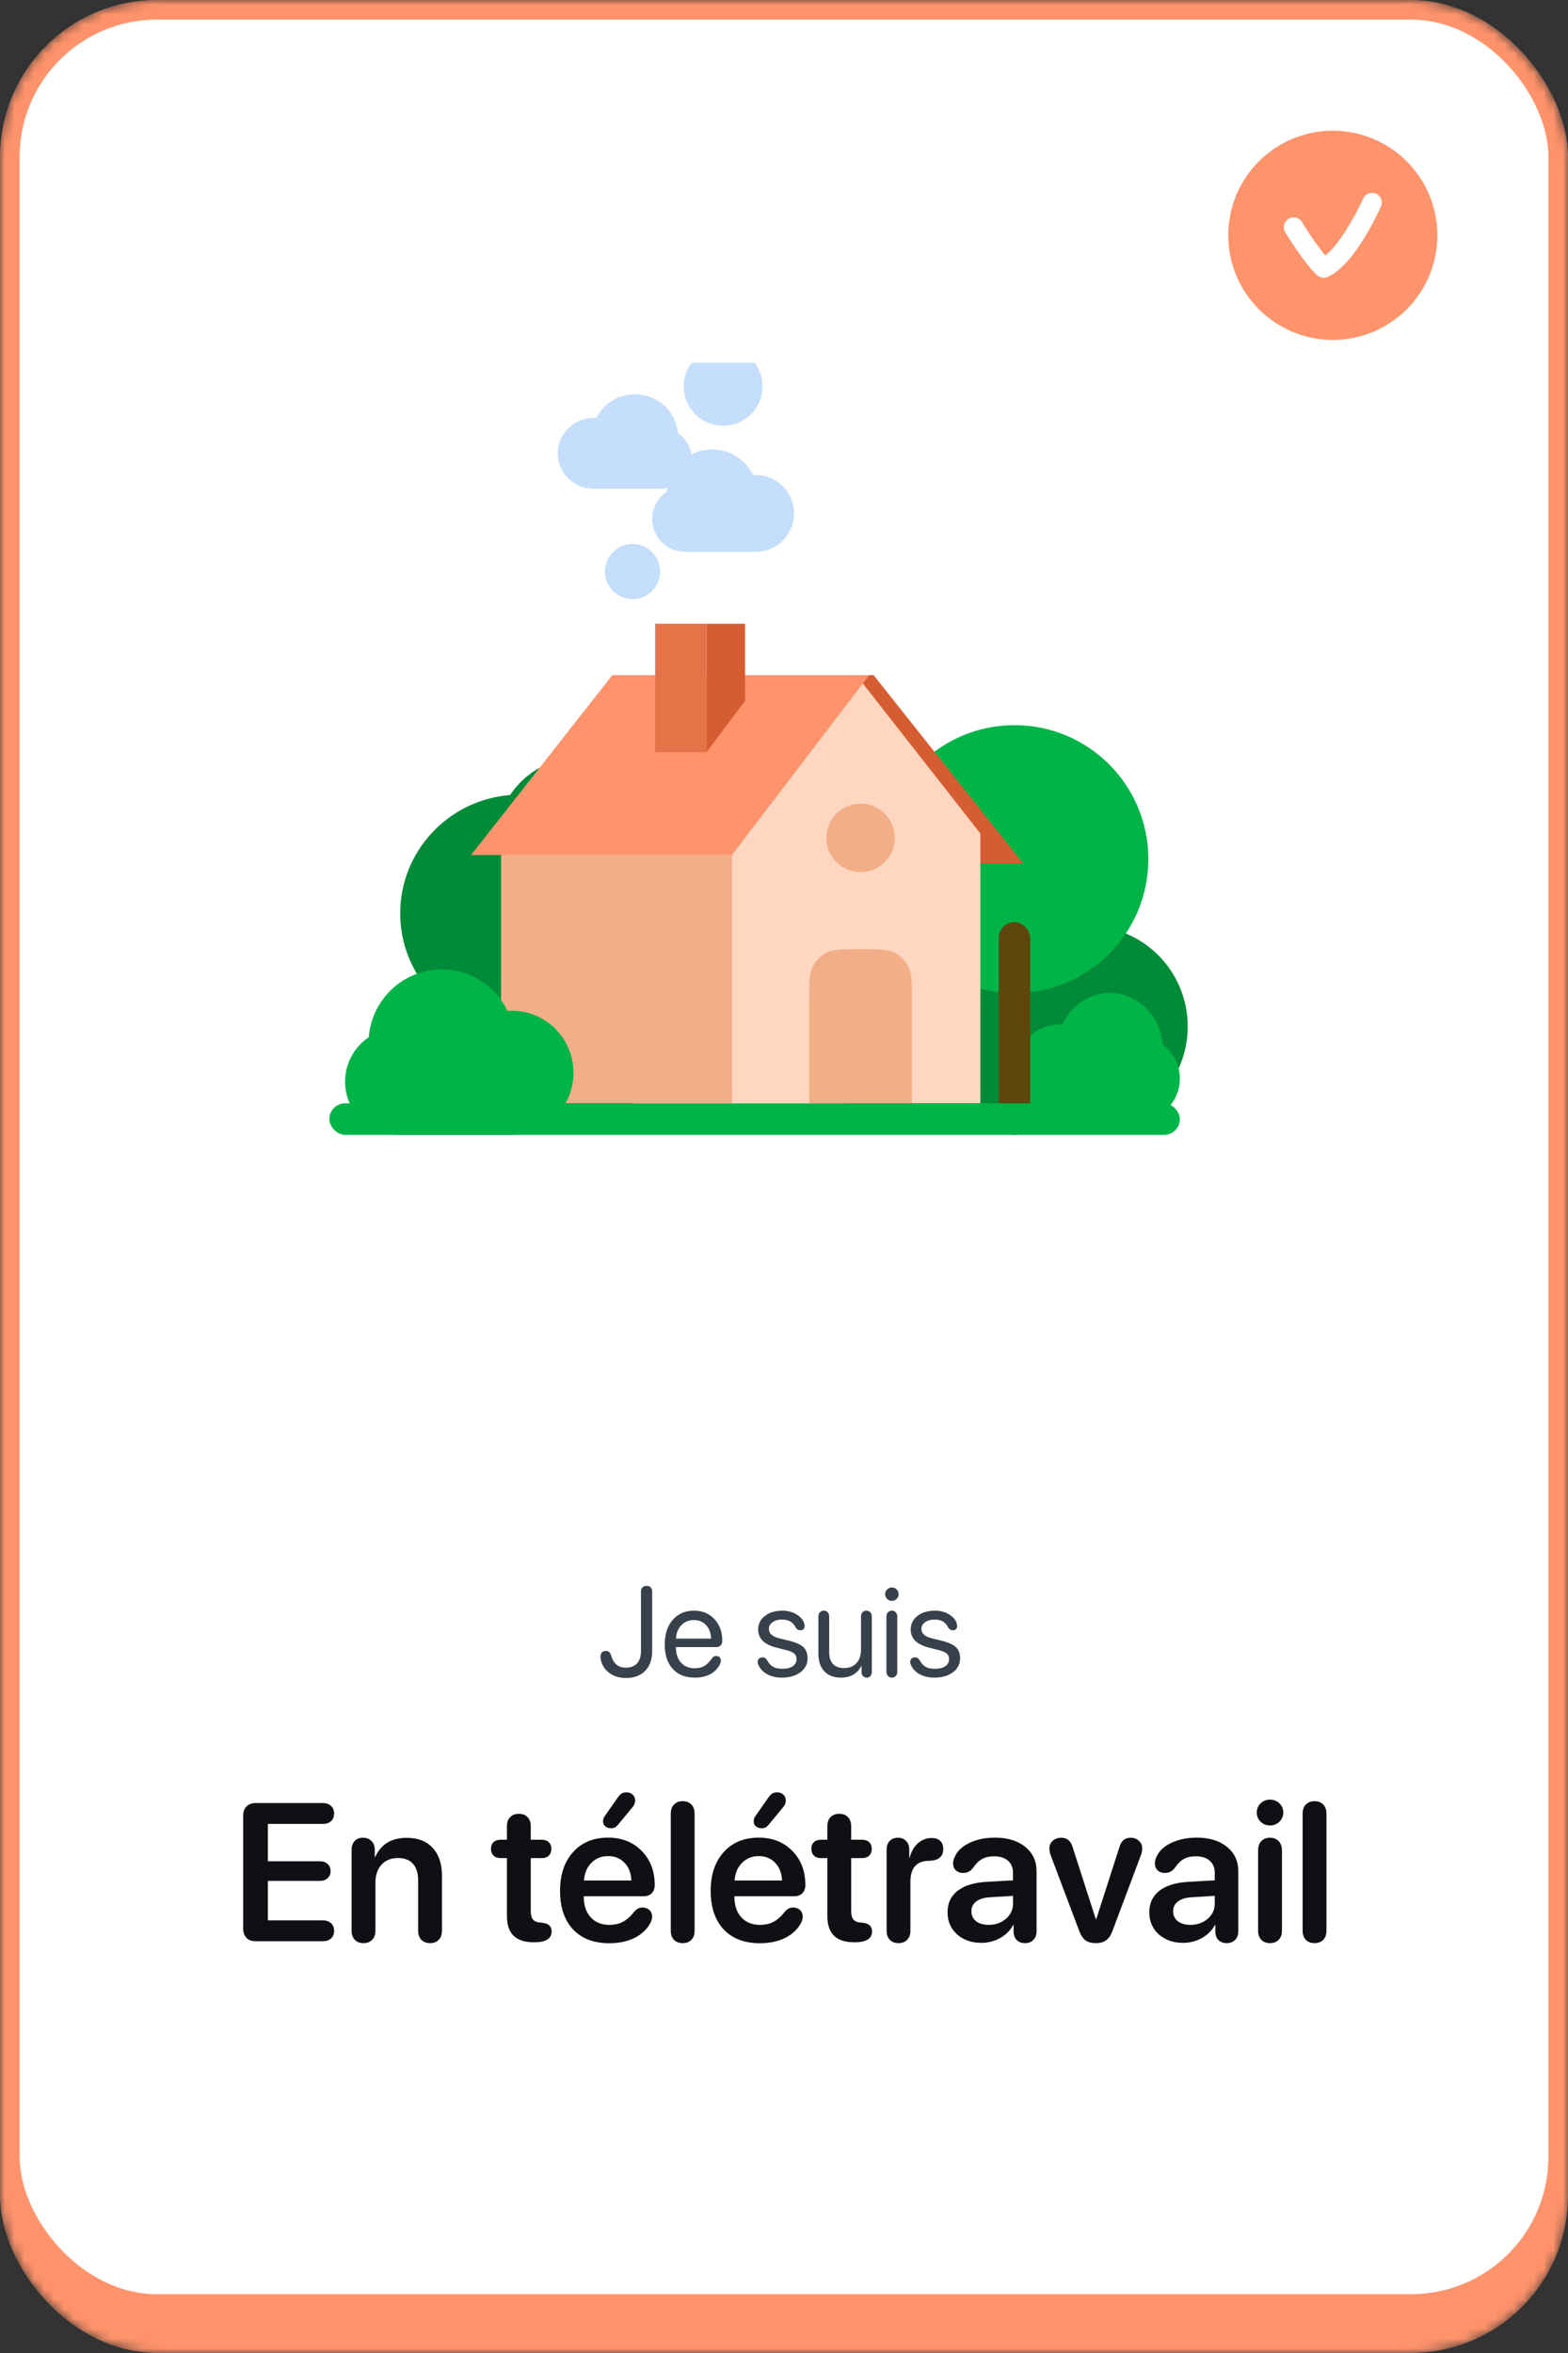
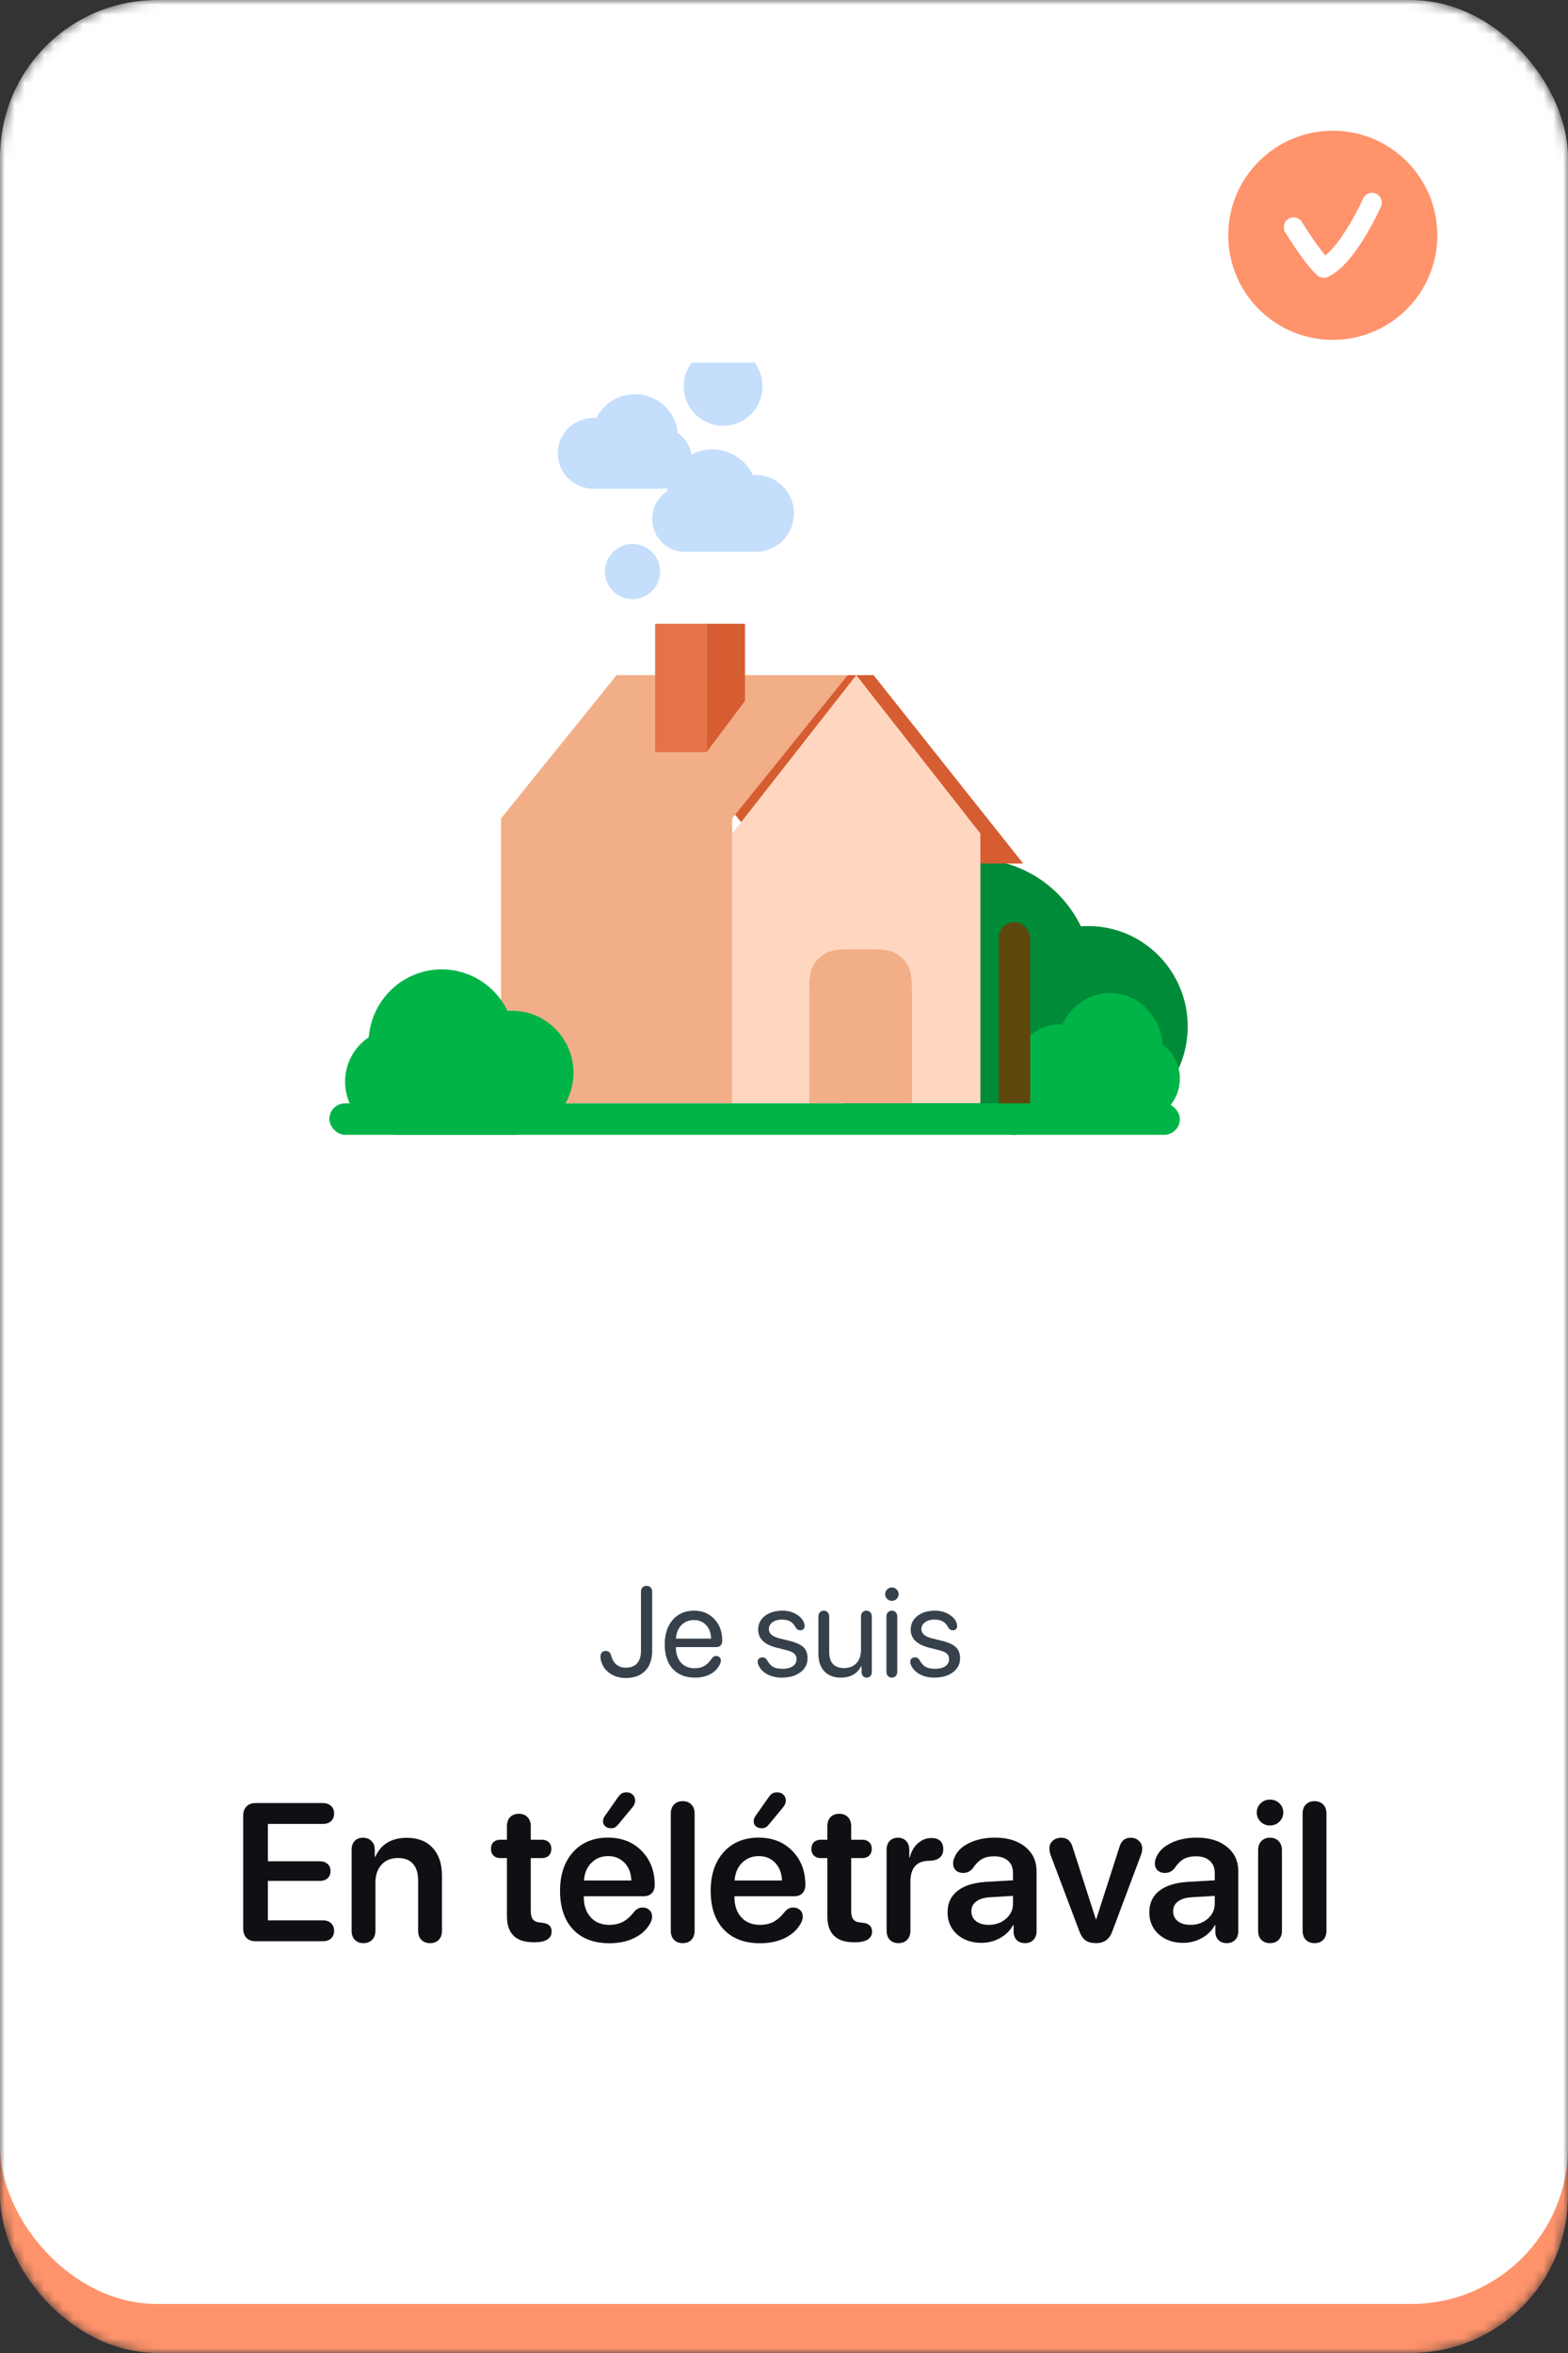
<svg xmlns="http://www.w3.org/2000/svg" width="160" height="240" viewBox="0 0 160 240" fill="none">
  <rect x="0" y="0" width="160" height="240" fill="#333333" stroke="none" />
  <g clip-path="url(#clip0_268_425)">
    <mask id="mask0_268_425" style="mask-type:alpha" maskUnits="userSpaceOnUse" x="0" y="0" width="160" height="240">
      <rect width="160" height="240" rx="16" fill="#FF0000" />
    </mask>
    <g mask="url(#mask0_268_425)">
      <rect width="160" height="240" rx="16" fill="#FF936B" />
      <rect width="160" height="235" rx="16" fill="white" />
-       <rect x="1" y="1" width="158" height="234" rx="15" stroke="#FF936B" stroke-width="2" />
    </g>
    <path fill-rule="evenodd" clip-rule="evenodd" d="M136 34.667C141.891 34.667 146.667 29.891 146.667 24C146.667 18.109 141.891 13.333 136 13.333C130.109 13.333 125.333 18.109 125.333 24C125.333 29.891 130.109 34.667 136 34.667ZM132.855 22.654C132.568 22.182 131.953 22.031 131.481 22.318C131.009 22.605 130.859 23.22 131.145 23.692L132 23.173C131.145 23.692 131.145 23.692 131.145 23.692L131.147 23.695L131.152 23.702L131.168 23.73L131.232 23.832C131.286 23.921 131.365 24.047 131.464 24.202C131.66 24.511 131.936 24.936 132.251 25.398C132.862 26.291 133.691 27.424 134.404 28.073C134.7 28.342 135.127 28.409 135.491 28.244C136.305 27.873 137.035 27.185 137.646 26.468C138.271 25.734 138.84 24.887 139.317 24.098C139.796 23.305 140.194 22.552 140.471 21.999C140.61 21.721 140.72 21.492 140.795 21.331C140.833 21.251 140.862 21.188 140.882 21.144L140.905 21.093L140.911 21.078L140.913 21.074L140.914 21.073C140.914 21.073 140.914 21.072 140 20.667L140.914 21.073C141.138 20.568 140.91 19.977 140.406 19.753C139.901 19.529 139.31 19.756 139.086 20.261L139.085 20.263L139.081 20.273L139.062 20.315C139.044 20.352 139.018 20.409 138.984 20.483C138.915 20.63 138.813 20.843 138.683 21.103C138.422 21.625 138.05 22.328 137.606 23.063C137.16 23.801 136.653 24.549 136.123 25.171C135.812 25.537 135.514 25.832 135.239 26.054C134.814 25.557 134.336 24.903 133.902 24.269C133.603 23.83 133.34 23.425 133.152 23.129C133.058 22.981 132.983 22.861 132.932 22.779L132.874 22.684L132.859 22.661L132.856 22.655L132.855 22.654Z" fill="#FF936B" />
    <path d="M63.856 171.152C63.268 171.152 62.752 171.011 62.308 170.727C61.863 170.444 61.556 170.061 61.387 169.578C61.311 169.358 61.273 169.157 61.273 168.975C61.273 168.793 61.319 168.651 61.413 168.55C61.51 168.444 61.643 168.391 61.812 168.391C62.096 168.391 62.284 168.562 62.377 168.905C62.483 169.29 62.663 169.587 62.917 169.794C63.171 169.997 63.482 170.099 63.85 170.099C64.354 170.099 64.739 169.953 65.005 169.661C65.272 169.364 65.405 168.937 65.405 168.378V162.342C65.405 162.16 65.456 162.016 65.558 161.91C65.663 161.804 65.803 161.751 65.977 161.751C66.15 161.751 66.288 161.804 66.389 161.91C66.495 162.016 66.548 162.16 66.548 162.342V168.385C66.548 169.252 66.311 169.931 65.837 170.422C65.363 170.909 64.703 171.152 63.856 171.152ZM70.921 171.114C69.948 171.114 69.189 170.816 68.643 170.219C68.101 169.623 67.83 168.791 67.83 167.725C67.83 166.684 68.101 165.85 68.643 165.224C69.189 164.597 69.916 164.284 70.826 164.284C71.672 164.284 72.362 164.57 72.895 165.141C73.433 165.712 73.702 166.451 73.702 167.356C73.702 167.555 73.647 167.712 73.537 167.826C73.431 167.94 73.283 167.998 73.092 167.998H68.966C68.966 168.666 69.138 169.193 69.481 169.578C69.823 169.963 70.289 170.156 70.877 170.156C71.27 170.156 71.601 170.08 71.867 169.927C72.138 169.771 72.403 169.504 72.661 169.127C72.766 168.979 72.904 168.905 73.073 168.905C73.221 168.905 73.34 168.95 73.429 169.039C73.518 169.127 73.562 169.244 73.562 169.388C73.562 169.472 73.534 169.58 73.48 169.711C73.268 170.16 72.94 170.507 72.496 170.752C72.051 170.994 71.526 171.114 70.921 171.114ZM68.973 167.134H72.559C72.546 166.563 72.379 166.106 72.058 165.763C71.736 165.416 71.319 165.243 70.807 165.243C70.291 165.243 69.863 165.416 69.525 165.763C69.191 166.11 69.007 166.567 68.973 167.134ZM79.776 171.114C79.192 171.114 78.685 170.994 78.253 170.752C77.821 170.507 77.525 170.177 77.364 169.762C77.33 169.678 77.314 169.591 77.314 169.502C77.314 169.358 77.36 169.246 77.453 169.166C77.546 169.085 77.667 169.045 77.815 169.045C78.014 169.045 78.175 169.155 78.297 169.375C78.467 169.675 78.668 169.891 78.9 170.022C79.133 170.149 79.455 170.213 79.865 170.213C80.293 170.213 80.635 170.126 80.894 169.953C81.152 169.775 81.281 169.534 81.281 169.229C81.281 168.988 81.203 168.799 81.046 168.664C80.894 168.524 80.633 168.408 80.265 168.315L79.256 168.061C77.995 167.748 77.364 167.132 77.364 166.214C77.364 165.638 77.595 165.173 78.056 164.817C78.517 164.462 79.12 164.284 79.865 164.284C80.407 164.284 80.891 164.42 81.319 164.69C81.746 164.957 82.002 165.289 82.087 165.687C82.1 165.75 82.106 165.806 82.106 165.852C82.106 165.983 82.066 166.089 81.985 166.169C81.909 166.246 81.805 166.284 81.674 166.284C81.454 166.284 81.291 166.184 81.186 165.985C81.042 165.71 80.86 165.509 80.64 165.382C80.42 165.255 80.14 165.192 79.802 165.192C79.404 165.192 79.08 165.283 78.831 165.465C78.581 165.643 78.456 165.873 78.456 166.157C78.456 166.614 78.816 166.931 79.535 167.109L80.519 167.35C81.209 167.519 81.695 167.739 81.979 168.01C82.263 168.277 82.404 168.653 82.404 169.14C82.404 169.728 82.161 170.204 81.674 170.568C81.192 170.932 80.559 171.114 79.776 171.114ZM85.794 171.114C85.079 171.114 84.518 170.898 84.112 170.467C83.71 170.031 83.509 169.436 83.509 168.683V164.875C83.509 164.701 83.56 164.559 83.661 164.449C83.767 164.339 83.9 164.284 84.061 164.284C84.222 164.284 84.353 164.339 84.455 164.449C84.56 164.559 84.613 164.701 84.613 164.875V168.486C84.613 169.587 85.121 170.137 86.137 170.137C86.67 170.137 87.089 169.97 87.394 169.635C87.703 169.297 87.857 168.844 87.857 168.277V164.875C87.857 164.701 87.908 164.559 88.009 164.449C88.115 164.339 88.248 164.284 88.409 164.284C88.57 164.284 88.701 164.339 88.803 164.449C88.909 164.559 88.961 164.701 88.961 164.875V170.556C88.961 170.716 88.913 170.85 88.815 170.956C88.722 171.061 88.597 171.114 88.441 171.114C88.284 171.114 88.157 171.061 88.06 170.956C87.963 170.85 87.914 170.716 87.914 170.556V169.927H87.889C87.478 170.719 86.78 171.114 85.794 171.114ZM91.005 163.288C90.819 163.288 90.658 163.22 90.523 163.084C90.388 162.949 90.32 162.788 90.32 162.602C90.32 162.412 90.388 162.251 90.523 162.12C90.658 161.984 90.819 161.917 91.005 161.917C91.196 161.917 91.359 161.984 91.494 162.12C91.63 162.251 91.697 162.412 91.697 162.602C91.697 162.788 91.63 162.949 91.494 163.084C91.359 163.22 91.196 163.288 91.005 163.288ZM91.399 170.949C91.297 171.059 91.166 171.114 91.005 171.114C90.845 171.114 90.711 171.059 90.606 170.949C90.504 170.839 90.453 170.697 90.453 170.524V164.875C90.453 164.701 90.504 164.559 90.606 164.449C90.711 164.339 90.845 164.284 91.005 164.284C91.166 164.284 91.297 164.339 91.399 164.449C91.505 164.559 91.558 164.701 91.558 164.875V170.524C91.558 170.697 91.505 170.839 91.399 170.949ZM95.341 171.114C94.757 171.114 94.249 170.994 93.817 170.752C93.386 170.507 93.09 170.177 92.929 169.762C92.895 169.678 92.878 169.591 92.878 169.502C92.878 169.358 92.924 169.246 93.018 169.166C93.111 169.085 93.231 169.045 93.379 169.045C93.578 169.045 93.739 169.155 93.862 169.375C94.031 169.675 94.232 169.891 94.465 170.022C94.698 170.149 95.019 170.213 95.43 170.213C95.857 170.213 96.2 170.126 96.458 169.953C96.716 169.775 96.845 169.534 96.845 169.229C96.845 168.988 96.767 168.799 96.61 168.664C96.458 168.524 96.198 168.408 95.83 168.315L94.82 168.061C93.559 167.748 92.929 167.132 92.929 166.214C92.929 165.638 93.159 165.173 93.621 164.817C94.082 164.462 94.685 164.284 95.43 164.284C95.971 164.284 96.456 164.42 96.883 164.69C97.311 164.957 97.567 165.289 97.651 165.687C97.664 165.75 97.67 165.806 97.67 165.852C97.67 165.983 97.63 166.089 97.55 166.169C97.474 166.246 97.37 166.284 97.239 166.284C97.019 166.284 96.856 166.184 96.75 165.985C96.606 165.71 96.424 165.509 96.204 165.382C95.984 165.255 95.705 165.192 95.366 165.192C94.968 165.192 94.645 165.283 94.395 165.465C94.145 165.643 94.02 165.873 94.02 166.157C94.02 166.614 94.38 166.931 95.1 167.109L96.084 167.35C96.773 167.519 97.26 167.739 97.543 168.01C97.827 168.277 97.969 168.653 97.969 169.14C97.969 169.728 97.725 170.204 97.239 170.568C96.756 170.932 96.124 171.114 95.341 171.114Z" fill="#37414C" />
    <path d="M26.074 198C25.684 198 25.374 197.886 25.146 197.658C24.925 197.424 24.814 197.102 24.814 196.691V185.217C24.814 184.807 24.925 184.488 25.146 184.26C25.374 184.025 25.684 183.908 26.074 183.908H32.94C33.291 183.908 33.571 184.006 33.779 184.201C33.988 184.39 34.092 184.647 34.092 184.973C34.092 185.298 33.988 185.559 33.779 185.754C33.571 185.943 33.291 186.037 32.94 186.037H27.334V189.846H32.647C32.972 189.846 33.232 189.937 33.428 190.119C33.63 190.295 33.73 190.536 33.73 190.842C33.73 191.148 33.63 191.392 33.428 191.574C33.232 191.757 32.972 191.848 32.647 191.848H27.334V195.871H32.94C33.291 195.871 33.571 195.969 33.779 196.164C33.988 196.353 34.092 196.61 34.092 196.936C34.092 197.261 33.988 197.521 33.779 197.717C33.571 197.906 33.291 198 32.94 198H26.074ZM37.969 197.863C37.747 198.085 37.454 198.195 37.09 198.195C36.725 198.195 36.432 198.085 36.211 197.863C35.99 197.635 35.879 197.32 35.879 196.916V188.674C35.879 188.296 35.983 187.997 36.191 187.775C36.4 187.554 36.683 187.443 37.041 187.443C37.399 187.443 37.689 187.557 37.91 187.785C38.132 188.007 38.242 188.303 38.242 188.674V189.396H38.291C38.877 188.101 39.951 187.453 41.514 187.453C42.647 187.453 43.525 187.795 44.15 188.479C44.782 189.162 45.098 190.106 45.098 191.311V196.916C45.098 197.32 44.987 197.635 44.766 197.863C44.544 198.085 44.251 198.195 43.887 198.195C43.522 198.195 43.226 198.085 42.998 197.863C42.777 197.635 42.666 197.32 42.666 196.916V191.799C42.666 191.057 42.49 190.49 42.139 190.1C41.794 189.709 41.279 189.514 40.596 189.514C39.899 189.514 39.342 189.742 38.926 190.197C38.516 190.653 38.31 191.255 38.31 192.004V196.916C38.31 197.32 38.197 197.635 37.969 197.863ZM51.728 195.441V189.523H51.074C50.775 189.523 50.537 189.439 50.361 189.27C50.185 189.1 50.098 188.869 50.098 188.576C50.098 188.29 50.182 188.065 50.352 187.902C50.527 187.733 50.768 187.648 51.074 187.648H51.728V186.271C51.728 185.881 51.836 185.572 52.051 185.344C52.272 185.116 52.572 185.002 52.949 185.002C53.32 185.002 53.613 185.116 53.828 185.344C54.05 185.572 54.16 185.881 54.16 186.271V187.648H55.283C55.589 187.648 55.827 187.733 55.996 187.902C56.172 188.065 56.26 188.29 56.26 188.576C56.26 188.869 56.172 189.1 55.996 189.27C55.82 189.439 55.583 189.523 55.283 189.523H54.16V194.914C54.16 195.305 54.235 195.594 54.385 195.783C54.535 195.965 54.785 196.07 55.137 196.096L55.312 196.115C55.964 196.174 56.289 196.473 56.289 197.014C56.289 197.372 56.139 197.645 55.84 197.834C55.54 198.016 55.111 198.107 54.551 198.107H54.453C52.637 198.107 51.728 197.219 51.728 195.441ZM62.344 186.477C62.109 186.477 61.914 186.411 61.758 186.281C61.608 186.145 61.533 185.975 61.533 185.773C61.533 185.578 61.595 185.396 61.719 185.227L62.978 183.43C63.141 183.189 63.288 183.026 63.418 182.941C63.555 182.857 63.721 182.814 63.916 182.814C64.183 182.814 64.398 182.893 64.561 183.049C64.73 183.205 64.814 183.404 64.814 183.645C64.814 183.872 64.73 184.094 64.561 184.309L63.115 186.057C62.985 186.219 62.865 186.33 62.754 186.389C62.65 186.447 62.513 186.477 62.344 186.477ZM62.178 198.205C60.596 198.205 59.362 197.736 58.477 196.799C57.591 195.855 57.148 194.543 57.148 192.863C57.148 191.21 57.591 189.891 58.477 188.908C59.362 187.925 60.55 187.434 62.041 187.434C63.454 187.434 64.6 187.886 65.478 188.791C66.364 189.689 66.807 190.845 66.807 192.258C66.807 192.622 66.706 192.906 66.504 193.107C66.309 193.309 66.032 193.41 65.674 193.41H59.57V193.488C59.57 194.354 59.805 195.044 60.273 195.559C60.742 196.073 61.37 196.33 62.158 196.33C62.705 196.33 63.174 196.226 63.565 196.018C63.962 195.809 64.356 195.454 64.746 194.953C64.981 194.693 65.254 194.562 65.566 194.562C65.846 194.562 66.078 194.647 66.26 194.816C66.449 194.986 66.543 195.214 66.543 195.5C66.543 195.689 66.488 195.894 66.377 196.115C66.032 196.773 65.492 197.287 64.756 197.658C64.02 198.023 63.161 198.205 62.178 198.205ZM59.59 191.809H64.424C64.398 191.06 64.167 190.458 63.73 190.002C63.294 189.546 62.734 189.318 62.051 189.318C61.367 189.318 60.797 189.549 60.342 190.012C59.886 190.467 59.635 191.066 59.59 191.809ZM70.547 197.863C70.326 198.085 70.033 198.195 69.668 198.195C69.303 198.195 69.007 198.085 68.779 197.863C68.558 197.635 68.447 197.32 68.447 196.916V184.992C68.447 184.589 68.558 184.276 68.779 184.055C69.007 183.827 69.303 183.713 69.668 183.713C70.033 183.713 70.326 183.827 70.547 184.055C70.768 184.276 70.879 184.589 70.879 184.992V196.916C70.879 197.32 70.768 197.635 70.547 197.863ZM77.715 186.477C77.481 186.477 77.285 186.411 77.129 186.281C76.979 186.145 76.904 185.975 76.904 185.773C76.904 185.578 76.966 185.396 77.09 185.227L78.35 183.43C78.512 183.189 78.659 183.026 78.789 182.941C78.926 182.857 79.092 182.814 79.287 182.814C79.554 182.814 79.769 182.893 79.932 183.049C80.101 183.205 80.186 183.404 80.186 183.645C80.186 183.872 80.101 184.094 79.932 184.309L78.486 186.057C78.356 186.219 78.236 186.33 78.125 186.389C78.021 186.447 77.884 186.477 77.715 186.477ZM77.549 198.205C75.967 198.205 74.733 197.736 73.848 196.799C72.962 195.855 72.519 194.543 72.519 192.863C72.519 191.21 72.962 189.891 73.848 188.908C74.733 187.925 75.921 187.434 77.412 187.434C78.825 187.434 79.971 187.886 80.85 188.791C81.735 189.689 82.178 190.845 82.178 192.258C82.178 192.622 82.077 192.906 81.875 193.107C81.68 193.309 81.403 193.41 81.045 193.41H74.941V193.488C74.941 194.354 75.176 195.044 75.644 195.559C76.113 196.073 76.742 196.33 77.529 196.33C78.076 196.33 78.545 196.226 78.936 196.018C79.333 195.809 79.727 195.454 80.117 194.953C80.352 194.693 80.625 194.562 80.938 194.562C81.217 194.562 81.449 194.647 81.631 194.816C81.82 194.986 81.914 195.214 81.914 195.5C81.914 195.689 81.859 195.894 81.748 196.115C81.403 196.773 80.863 197.287 80.127 197.658C79.391 198.023 78.532 198.205 77.549 198.205ZM74.961 191.809H79.795C79.769 191.06 79.538 190.458 79.102 190.002C78.665 189.546 78.106 189.318 77.422 189.318C76.738 189.318 76.169 189.549 75.713 190.012C75.257 190.467 75.007 191.066 74.961 191.809ZM84.424 195.441V189.523H83.769C83.47 189.523 83.232 189.439 83.057 189.27C82.881 189.1 82.793 188.869 82.793 188.576C82.793 188.29 82.878 188.065 83.047 187.902C83.223 187.733 83.463 187.648 83.769 187.648H84.424V186.271C84.424 185.881 84.531 185.572 84.746 185.344C84.967 185.116 85.267 185.002 85.644 185.002C86.016 185.002 86.309 185.116 86.523 185.344C86.745 185.572 86.856 185.881 86.856 186.271V187.648H87.978C88.284 187.648 88.522 187.733 88.691 187.902C88.867 188.065 88.955 188.29 88.955 188.576C88.955 188.869 88.867 189.1 88.691 189.27C88.516 189.439 88.278 189.523 87.978 189.523H86.856V194.914C86.856 195.305 86.93 195.594 87.08 195.783C87.23 195.965 87.481 196.07 87.832 196.096L88.008 196.115C88.659 196.174 88.984 196.473 88.984 197.014C88.984 197.372 88.835 197.645 88.535 197.834C88.236 198.016 87.806 198.107 87.246 198.107H87.148C85.332 198.107 84.424 197.219 84.424 195.441ZM92.568 197.854C92.347 198.081 92.051 198.195 91.68 198.195C91.309 198.195 91.012 198.081 90.791 197.854C90.576 197.626 90.469 197.313 90.469 196.916V188.674C90.469 188.296 90.573 187.997 90.781 187.775C90.996 187.554 91.279 187.443 91.631 187.443C91.969 187.443 92.246 187.554 92.461 187.775C92.676 187.997 92.783 188.296 92.783 188.674V189.465H92.832C92.975 188.866 93.249 188.384 93.652 188.02C94.062 187.655 94.528 187.473 95.049 187.473C95.426 187.473 95.713 187.561 95.908 187.736C96.136 187.925 96.25 188.218 96.25 188.615C96.25 188.993 96.13 189.279 95.889 189.475C95.654 189.676 95.296 189.784 94.814 189.797C93.538 189.803 92.9 190.516 92.9 191.936V196.916C92.9 197.313 92.79 197.626 92.568 197.854ZM100.146 198.166C99.137 198.166 98.307 197.876 97.656 197.297C97.012 196.717 96.689 195.965 96.689 195.041C96.689 194.123 97.028 193.397 97.705 192.863C98.389 192.329 99.362 192.023 100.625 191.945L103.369 191.789V191.047C103.369 190.507 103.197 190.087 102.852 189.787C102.513 189.488 102.041 189.338 101.436 189.338C100.954 189.338 100.547 189.429 100.215 189.611C99.883 189.794 99.567 190.106 99.268 190.549C99.02 190.874 98.691 191.037 98.281 191.037C97.982 191.037 97.734 190.949 97.539 190.773C97.35 190.591 97.256 190.354 97.256 190.061C97.256 189.852 97.311 189.631 97.422 189.396C97.682 188.798 98.184 188.322 98.926 187.971C99.674 187.613 100.544 187.434 101.533 187.434C102.816 187.434 103.841 187.746 104.609 188.371C105.384 188.996 105.771 189.829 105.771 190.871V196.975C105.771 197.359 105.661 197.658 105.439 197.873C105.225 198.088 104.941 198.195 104.59 198.195C104.251 198.195 103.978 198.098 103.77 197.902C103.561 197.707 103.447 197.43 103.428 197.072V196.35H103.379C103.086 196.903 102.643 197.346 102.051 197.678C101.458 198.003 100.824 198.166 100.146 198.166ZM100.889 196.33C101.579 196.33 102.165 196.125 102.646 195.715C103.128 195.298 103.369 194.781 103.369 194.162V193.371L100.967 193.518C100.381 193.557 99.925 193.703 99.6 193.957C99.281 194.204 99.121 194.533 99.121 194.943C99.121 195.367 99.281 195.705 99.6 195.959C99.925 196.206 100.355 196.33 100.889 196.33ZM111.836 198.195C111.387 198.195 111.029 198.101 110.762 197.912C110.501 197.717 110.29 197.398 110.127 196.955L107.217 189.24C107.126 188.986 107.08 188.755 107.08 188.547C107.08 188.221 107.194 187.958 107.422 187.756C107.65 187.548 107.943 187.443 108.301 187.443C108.887 187.443 109.271 187.766 109.453 188.41L111.816 195.744H111.865L114.229 188.391C114.411 187.759 114.792 187.443 115.371 187.443C115.71 187.443 115.99 187.548 116.211 187.756C116.439 187.964 116.553 188.225 116.553 188.537C116.553 188.758 116.51 188.98 116.426 189.201L113.516 196.955C113.366 197.378 113.154 197.691 112.881 197.893C112.614 198.094 112.266 198.195 111.836 198.195ZM120.732 198.166C119.723 198.166 118.893 197.876 118.242 197.297C117.598 196.717 117.275 195.965 117.275 195.041C117.275 194.123 117.614 193.397 118.291 192.863C118.975 192.329 119.948 192.023 121.211 191.945L123.955 191.789V191.047C123.955 190.507 123.783 190.087 123.438 189.787C123.099 189.488 122.627 189.338 122.021 189.338C121.54 189.338 121.133 189.429 120.801 189.611C120.469 189.794 120.153 190.106 119.854 190.549C119.606 190.874 119.277 191.037 118.867 191.037C118.568 191.037 118.32 190.949 118.125 190.773C117.936 190.591 117.842 190.354 117.842 190.061C117.842 189.852 117.897 189.631 118.008 189.396C118.268 188.798 118.77 188.322 119.512 187.971C120.26 187.613 121.13 187.434 122.119 187.434C123.402 187.434 124.427 187.746 125.195 188.371C125.97 188.996 126.357 189.829 126.357 190.871V196.975C126.357 197.359 126.247 197.658 126.025 197.873C125.811 198.088 125.527 198.195 125.176 198.195C124.837 198.195 124.564 198.098 124.355 197.902C124.147 197.707 124.033 197.43 124.014 197.072V196.35H123.965C123.672 196.903 123.229 197.346 122.637 197.678C122.044 198.003 121.41 198.166 120.732 198.166ZM121.475 196.33C122.165 196.33 122.751 196.125 123.232 195.715C123.714 195.298 123.955 194.781 123.955 194.162V193.371L121.553 193.518C120.967 193.557 120.511 193.703 120.186 193.957C119.867 194.204 119.707 194.533 119.707 194.943C119.707 195.367 119.867 195.705 120.186 195.959C120.511 196.206 120.941 196.33 121.475 196.33ZM130.547 185.812C130.286 186.066 129.967 186.193 129.59 186.193C129.212 186.193 128.893 186.066 128.633 185.812C128.372 185.552 128.242 185.24 128.242 184.875C128.242 184.504 128.372 184.191 128.633 183.938C128.893 183.684 129.212 183.557 129.59 183.557C129.974 183.557 130.296 183.684 130.557 183.938C130.817 184.191 130.947 184.504 130.947 184.875C130.947 185.24 130.814 185.552 130.547 185.812ZM130.479 197.854C130.257 198.081 129.961 198.195 129.59 198.195C129.219 198.195 128.923 198.081 128.701 197.854C128.486 197.626 128.379 197.313 128.379 196.916V188.723C128.379 188.332 128.486 188.023 128.701 187.795C128.923 187.561 129.219 187.443 129.59 187.443C129.961 187.443 130.257 187.561 130.479 187.795C130.7 188.023 130.811 188.335 130.811 188.732V196.916C130.811 197.313 130.7 197.626 130.479 197.854ZM135.02 197.863C134.798 198.085 134.505 198.195 134.141 198.195C133.776 198.195 133.48 198.085 133.252 197.863C133.031 197.635 132.92 197.32 132.92 196.916V184.992C132.92 184.589 133.031 184.276 133.252 184.055C133.48 183.827 133.776 183.713 134.141 183.713C134.505 183.713 134.798 183.827 135.02 184.055C135.241 184.276 135.352 184.589 135.352 184.992V196.916C135.352 197.32 135.241 197.635 135.02 197.863Z" fill="#0F1013" />
  </g>
  <g clip-path="url(#clip1_268_425)">
    <path d="M92.144 114.946C87.331 114.946 83.429 111.015 83.429 106.165C83.429 103.103 84.984 100.407 87.341 98.835C87.84 92.561 93.052 87.625 99.407 87.625C104.192 87.625 108.328 90.422 110.293 94.482C110.536 94.464 110.781 94.455 111.028 94.455C116.644 94.455 121.196 99.042 121.196 104.701C121.196 110.359 116.644 114.946 111.028 114.946C104.069 114.946 98.545 114.946 92.144 114.946Z" fill="#008B38" />
-     <ellipse cx="103.518" cy="87.625" rx="13.661" ry="13.661" fill="#00B448" />
-     <path d="M68.161 85.894C68.161 81.081 64.229 77.178 59.379 77.178C56.317 77.178 53.621 78.734 52.05 81.091C45.775 81.59 40.839 86.801 40.839 93.157C40.839 97.942 43.636 102.078 47.696 104.043C47.679 104.286 47.67 104.531 47.67 104.778C47.67 110.394 52.257 114.946 57.915 114.946C63.574 114.946 68.161 110.394 68.161 104.778C68.161 97.819 68.161 92.295 68.161 85.894Z" fill="#008B38" />
    <path d="M116.499 114.143C118.649 114.143 120.393 112.292 120.393 110.01C120.393 108.569 119.698 107.301 118.645 106.561C118.422 103.608 116.093 101.286 113.253 101.286C111.116 101.286 109.268 102.602 108.389 104.512C108.281 104.504 108.172 104.5 108.061 104.5C105.552 104.5 103.518 106.659 103.518 109.321C103.518 111.984 103.518 114.143 103.518 114.143C106.627 114.143 113.639 114.143 116.499 114.143Z" fill="#00B448" />
    <rect x="101.911" y="94.053" width="3.214" height="21.696" rx="1.607" fill="#5E470C" />
    <path d="M104.409 88.079L89.141 68.863H63.357L79.084 88.079H104.409Z" fill="#D65D31" />
    <path d="M74.712 85.022L87.376 68.863L100.042 85.022V112.536H74.712V85.022Z" fill="#FFD7C0" />
    <path d="M51.129 83.476L62.92 68.863H86.503L74.712 83.476V112.536H51.129V83.476Z" fill="#F2AE87" />
-     <path d="M48.071 87.206L62.483 68.863H88.687L74.681 87.206H48.071Z" fill="#FF936B" />
-     <circle cx="87.813" cy="85.459" r="3.494" fill="#F2AE87" />
    <path d="M82.573 102.054C82.573 100.206 82.573 99.282 82.936 98.578C83.247 97.977 83.736 97.488 84.337 97.177C85.041 96.814 85.965 96.814 87.813 96.814V96.814C89.662 96.814 90.586 96.814 91.29 97.177C91.891 97.488 92.38 97.977 92.69 98.578C93.054 99.282 93.054 100.206 93.054 102.054V112.536H82.573V102.054Z" fill="#F2AE87" />
-     <path d="M72.091 63.623H76.022V71.484L72.091 76.724V63.623Z" fill="#D65D31" />
+     <path d="M72.091 63.623H76.022V71.484L72.091 76.724V63.623" fill="#D65D31" />
    <rect x="66.85" y="63.623" width="5.241" height="13.102" fill="#E67248" />
    <path d="M69.891 56.286C68.048 56.286 66.554 54.782 66.554 52.928C66.554 51.757 67.149 50.727 68.052 50.126C68.243 47.727 70.239 45.839 72.673 45.839C74.505 45.839 76.09 46.909 76.842 48.461C76.935 48.454 77.029 48.451 77.124 48.451C79.274 48.451 81.018 50.205 81.018 52.368C81.018 54.532 79.274 56.286 77.124 56.286C74.458 56.286 72.343 56.286 69.891 56.286Z" fill="#C4DEFB" />
    <path d="M67.419 49.857C69.16 49.857 70.571 48.469 70.571 46.758C70.571 45.677 70.009 44.726 69.156 44.171C68.976 41.956 67.091 40.214 64.792 40.214C63.061 40.214 61.565 41.202 60.854 42.634C60.767 42.628 60.678 42.625 60.589 42.625C58.557 42.625 56.911 44.244 56.911 46.241C56.911 48.238 58.557 49.857 60.589 49.857C63.106 49.857 65.104 49.857 67.419 49.857Z" fill="#C4DEFB" />
    <ellipse cx="73.786" cy="39.411" rx="4.018" ry="4.018" fill="#C4DEFB" />
    <circle cx="64.545" cy="58.295" r="2.812" fill="#C4DEFB" />
    <rect x="33.607" y="112.536" width="86.786" height="3.214" rx="1.607" fill="#00B448" />
    <path d="M40.592 115.75C37.622 115.75 35.214 113.321 35.214 110.326C35.214 108.435 36.174 106.77 37.629 105.799C37.936 101.923 41.152 98.875 45.074 98.875C48.026 98.875 50.578 100.603 51.791 103.11C51.94 103.099 52.091 103.094 52.244 103.094C55.709 103.094 58.518 105.927 58.518 109.422C58.518 112.917 55.709 115.75 52.244 115.75C47.95 115.75 44.541 115.75 40.592 115.75Z" fill="#00B448" />
  </g>
  <defs>
    <clipPath id="clip0_268_425">
      <rect width="160" height="240" rx="16" fill="white" />
    </clipPath>
    <clipPath id="clip1_268_425">
      <rect width="90" height="90" fill="white" transform="translate(32 37)" />
    </clipPath>
  </defs>
</svg>